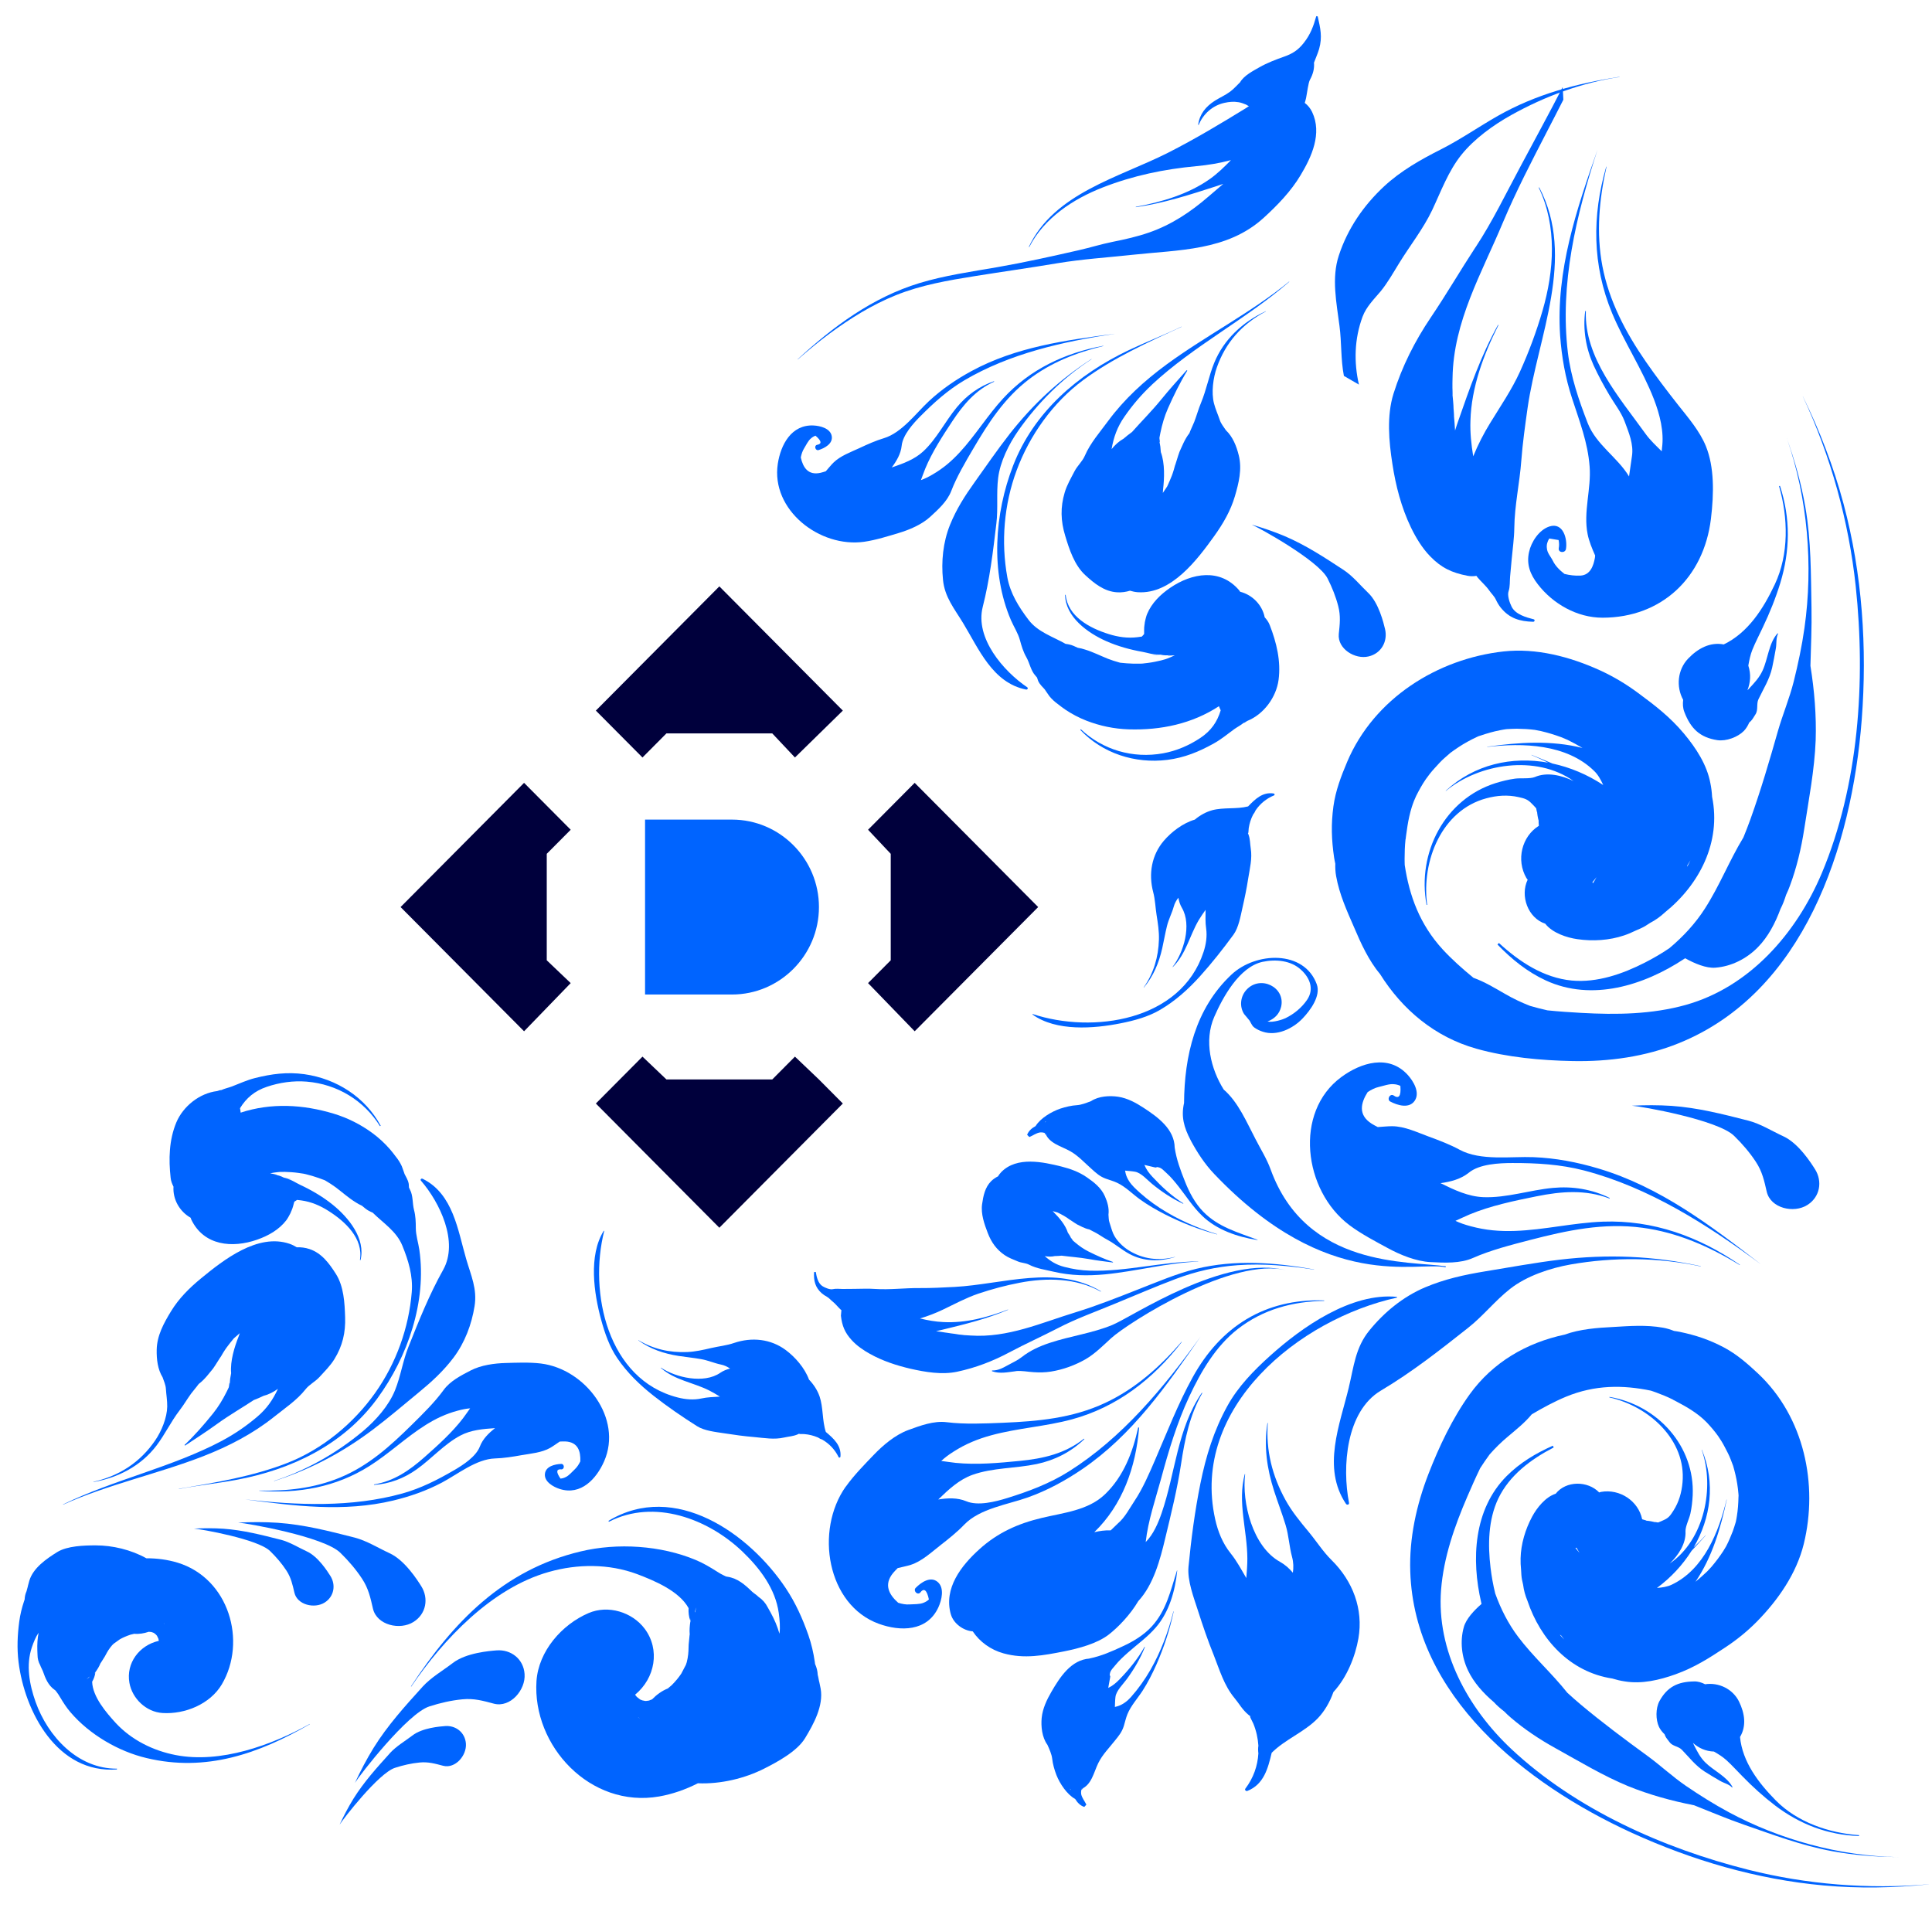
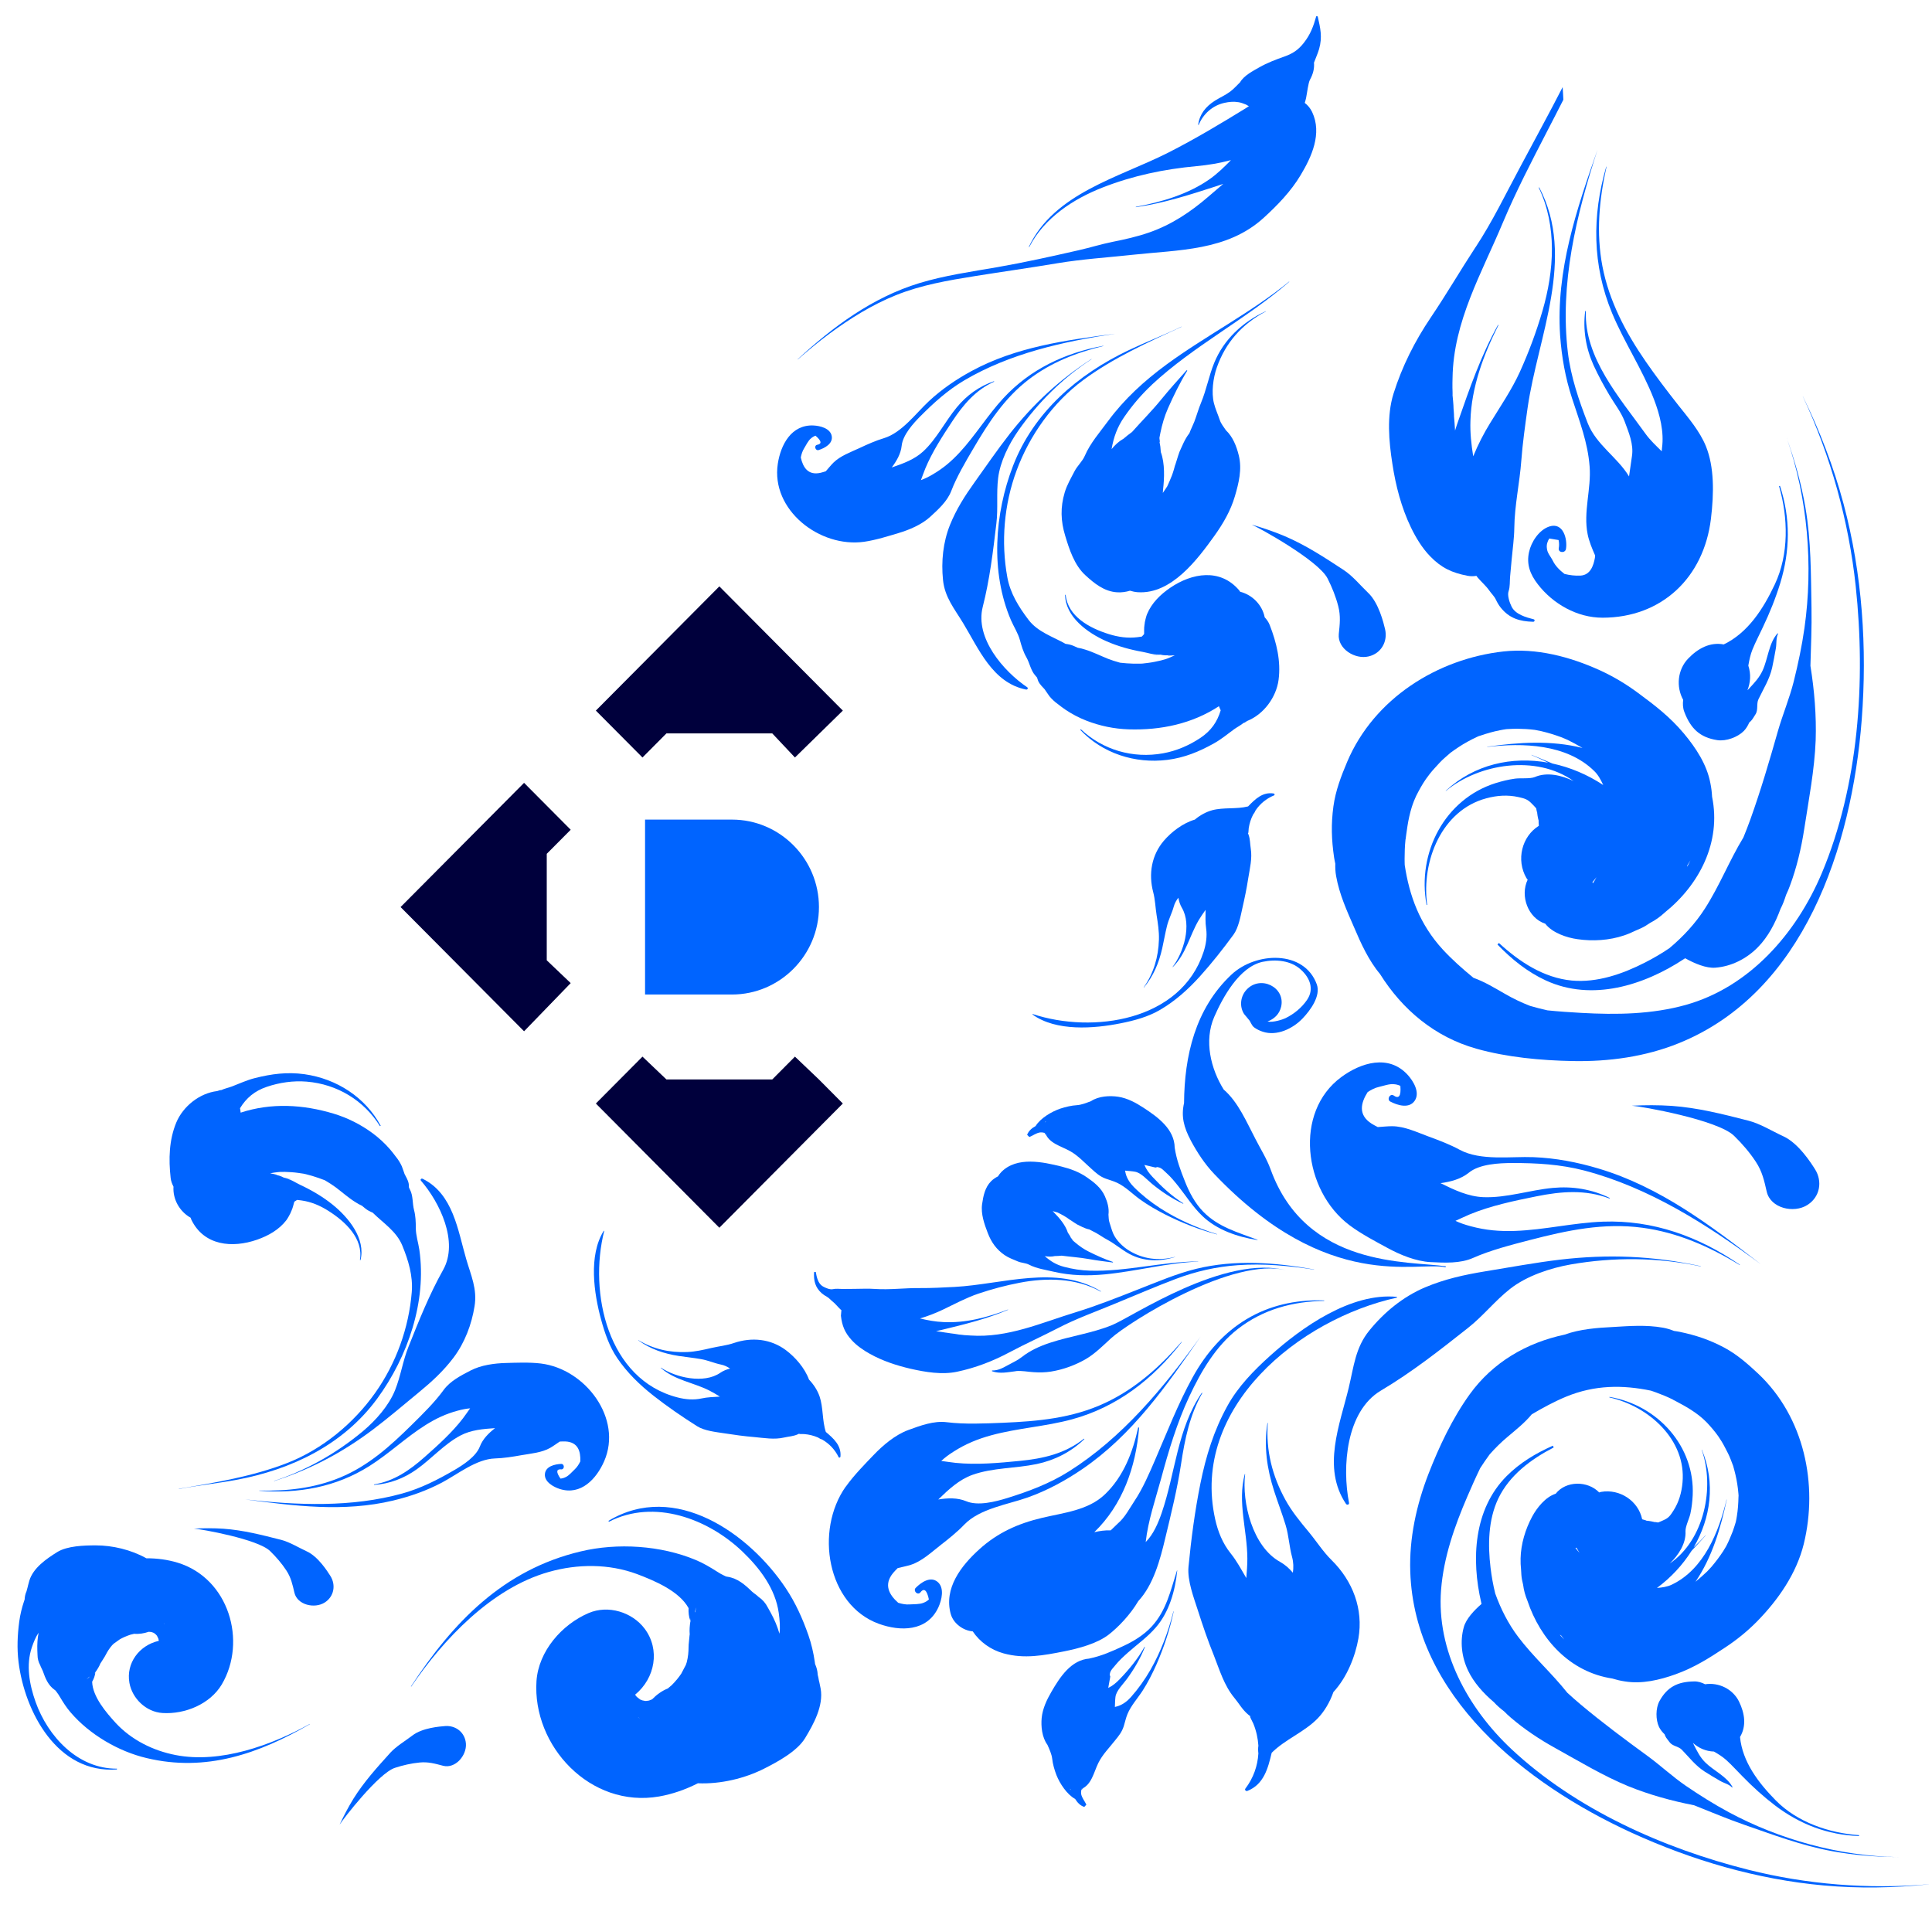
<svg xmlns="http://www.w3.org/2000/svg" width="545" height="541" viewBox="0 0 545 541" fill="none">
  <path d="M206.491 280.557H181.965V231.213H206.491C219.999 231.213 231.018 242.298 231.018 255.885C231.018 269.473 219.999 280.557 206.491 280.557Z" fill="#0064FF" />
  <path d="M160.987 234.074L147.835 220.844L113 255.885L147.835 290.927L160.987 277.339L154.233 270.903V240.868L160.987 234.074Z" fill="#00003C" />
-   <path d="M258.023 220.844L244.871 234.074L251.269 240.868V270.903L244.871 277.339L258.023 290.927L292.858 255.885L258.023 220.844Z" fill="#00003C" />
  <path d="M168.086 200.463L181.238 213.693L187.992 206.899H217.85L224.248 213.693L237.755 200.463L202.921 165.421L168.086 200.463Z" fill="#00003C" />
  <path d="M231.002 304.514L224.248 298.078L217.85 304.514H187.992L181.238 298.078L174.84 304.514L168.086 311.308L202.921 346.349L237.755 311.308L231.002 304.514Z" fill="#00003C" />
  <path d="M324.919 108.541C336.78 97.487 351.474 90.098 363.695 79.484L363.649 79.431C352.822 88.272 340.221 94.643 328.982 102.886C322.741 107.49 317.147 112.586 312.568 118.793C310.278 121.913 307.544 125.007 306.013 128.586C305.339 130.169 303.913 131.391 303.121 132.928C302.101 134.911 300.975 136.79 300.341 138.937C299.091 143.115 299.216 146.983 300.478 151.128C301.63 154.95 303.075 159.443 306.15 162.254C308.682 164.579 311.495 166.878 315.152 167.094C316.428 167.167 317.638 166.989 318.757 166.641C319.47 166.851 320.19 167.016 320.968 167.068C330.434 167.686 337.775 157.853 342.603 151.114C345.056 147.673 347.15 144.08 348.347 140.008C349.465 136.199 350.408 132.369 349.446 128.461C348.805 125.854 347.751 123.207 345.828 121.388C345.2 120.435 344.448 119.568 344.094 118.491C343.565 116.908 342.858 115.404 342.446 113.775C341.674 110.701 342.21 106.636 343.257 103.661C345.717 96.639 350.394 91.385 357.074 87.858L357.041 87.799C350.532 90.833 345.22 95.753 342.511 102.38C341.026 106.032 340.32 109.959 338.828 113.559C338.082 115.338 337.578 117.204 336.892 119.003C336.473 120.074 335.917 121.118 335.518 122.209C334.137 123.956 333.405 126.031 332.724 127.456C332.463 128.021 331.082 132.763 331.592 130.826C331.291 131.969 330.977 133.112 330.552 134.222C330.16 135.24 329.715 136.218 329.263 137.21L329.224 137.269C328.838 137.88 328.426 138.471 328.02 139.069L328.092 138.077C328.452 134.99 328.642 130.747 327.458 127.535C327.379 126.649 327.36 125.401 326.908 124.232C327.504 125.762 327.006 123.818 327.078 123.437C327.163 122.977 327.255 122.524 327.347 122.058C327.824 119.732 328.491 117.427 329.453 115.24C331.076 111.582 332.829 107.989 334.929 104.554L334.739 104.436C332.299 107.188 329.826 109.913 327.51 112.77C324.926 115.943 322.034 118.826 319.333 121.867C318.489 122.458 317.736 123.089 316.951 123.752C315.662 124.475 314.537 125.493 313.569 126.701C314.138 123.391 315.146 120.468 317.239 117.48C319.483 114.248 322.041 111.247 324.939 108.541H324.919ZM329.388 136.967C329.918 135.864 329.663 136.448 329.388 136.967V136.967Z" fill="#0064FF" />
  <path d="M356.76 174.142C356.073 170.681 353.332 167.83 349.832 166.93L349.524 166.49C344.179 160.244 336.231 161.643 330.114 165.814C327.333 167.712 324.867 170.122 323.572 173.249C323.173 174.195 322.446 177.662 323.186 174.753C322.872 175.955 322.754 176.506 322.78 177.557C322.747 175.718 322.741 177.465 322.747 178.779L322.728 178.845L322.682 178.95C322.342 179.318 321.89 179.83 322.087 179.58L320.896 179.751C318.103 180.099 315.42 179.712 312.751 178.871C307.387 177.196 301.211 173.919 300.615 167.797H300.452C300.55 174.037 306.798 178.543 312.051 180.868C315.322 182.319 318.822 183.278 322.342 183.902C323.905 184.184 325.096 184.703 326.784 184.605C322.198 184.914 328.766 184.592 327.085 184.703L327.392 184.684C328.275 184.894 329.204 184.94 330.166 184.789C328.334 185.065 330.173 184.94 331.396 184.861L331.318 184.894L331.239 184.933C330.624 185.229 330.009 185.511 329.375 185.741L328.747 185.971C328.315 186.096 327.89 186.227 327.458 186.326C326.261 186.608 325.063 186.858 323.853 187.009C323.336 187.088 322.819 187.14 322.296 187.193L321.622 187.225C320.366 187.245 319.097 187.232 317.834 187.127C317.239 187.088 316.624 187.028 316.035 186.963L315.767 186.897C314.681 186.588 313.582 186.26 312.529 185.84C310.435 184.999 308.289 183.915 306.137 183.258C305.45 183.022 304.737 182.858 304.011 182.733C303.71 182.595 303.357 182.437 302.879 182.221C302.12 181.886 301.361 181.735 300.589 181.636C296.945 179.561 292.745 178.306 290.115 174.825C287.355 171.186 284.986 167.377 284.156 162.845C282.343 152.875 283.22 142.307 286.779 132.711C290.423 122.846 297.024 113.519 305.646 107.161C314.04 100.974 323.827 96.561 333.287 92.199L333.267 92.147C328.4 94.505 323.349 96.436 318.449 98.761C303.952 105.657 291.614 116.304 285.785 131.364C280.525 144.947 279.373 161.4 285.17 174.924C285.974 176.789 287.185 178.615 287.714 180.585C288.159 182.24 288.663 183.909 289.527 185.406C290.469 187.055 290.776 189.216 292.104 190.628L292.536 191.14L292.863 192.119C293.406 193.242 294.1 193.754 294.754 194.536C294.708 194.496 295.12 195.107 296.043 196.421C296.716 197.235 297.488 197.958 298.352 198.575C299.052 199.114 299.732 199.659 300.458 200.145C302.343 201.419 304.331 202.463 306.451 203.297C310.272 204.788 314.302 205.623 318.417 205.754C327.471 206.03 336.25 204.191 343.852 199.225C343.99 199.613 344.166 199.994 344.349 200.381C343.381 203.619 341.661 206.148 338.586 208.191C335.433 210.292 331.854 211.829 328.099 212.512C319.594 214.049 311.116 211.573 304.907 205.741L304.724 205.885C310.965 212.512 320.131 215.501 329.296 214.365C334.15 213.747 338.233 212.059 342.459 209.701C344.539 208.545 346.24 207.094 348.137 205.721C348.949 205.136 349.995 204.611 350.754 203.967L351.127 203.836L351.814 203.389C356.485 201.524 360.005 196.729 360.672 191.817C361.379 186.503 360.096 181.255 358.186 176.349C357.865 175.495 357.349 174.792 356.76 174.142V174.142Z" fill="#0064FF" />
  <path d="M259.659 117.401C263.441 113.585 267.379 110.045 272.043 107.286C284.833 99.746 299.717 96.396 314.489 94.157C300.554 95.983 286.6 97.868 274.039 104.685C269.695 107.05 265.691 109.782 262.073 113.138C258.377 116.573 254.399 122.09 249.342 123.614C247.059 124.291 244.58 125.401 242.434 126.412C239.928 127.581 237.076 128.58 235.094 130.524C234.374 131.24 233.681 132.12 232.948 132.947C232.457 133.105 231.967 133.263 231.469 133.381C227.93 134.176 226.523 131.844 225.895 129.053C226.079 128.113 226.38 127.2 226.844 126.465C227.354 125.644 227.995 124.278 228.761 123.68C229.134 123.338 229.566 123.089 230.043 122.911C231.79 124.402 231.914 125.256 230.416 125.506C229.566 125.808 230.043 127.22 230.907 126.97C232.647 126.425 235.041 125.151 234.616 122.971C234.197 120.829 231.378 120.12 229.474 120.028C223.22 119.752 220.23 125.473 219.412 130.826C217.417 143.85 231.227 154.609 243.775 152.835C247.072 152.369 250.906 151.141 253.359 150.412C256.447 149.499 259.947 148.028 262.361 145.834C264.644 143.745 267.222 141.44 268.354 138.478C269.885 134.478 272.331 130.353 274.51 126.635C278.782 119.352 283.296 112.35 290.159 107.082C296.393 102.288 303.622 99.464 311.257 97.611L311.244 97.546C300.345 99.575 290.597 104.166 283.041 112.33C278.573 117.158 275.164 122.826 270.702 127.64C268.347 130.176 266.005 132.159 263.035 133.88C261.772 134.616 260.778 135.082 259.784 135.443C260.202 134.373 260.556 133.282 261.013 132.185C262.937 127.529 265.874 123.016 268.655 118.813C271.723 114.183 275.21 110.018 280.444 107.667L280.385 107.542C276.198 108.987 272.685 111.536 269.898 114.918C266.607 118.898 264.245 123.792 260.457 127.319C257.984 129.617 254.779 130.773 251.554 131.87C252.921 130.051 254.105 128.034 254.347 125.788C254.648 122.721 257.592 119.483 259.659 117.394V117.401Z" fill="#0064FF" />
  <path d="M284.763 122.491C281.355 126.852 278.175 131.502 274.95 136.008C272.157 139.916 269.788 143.62 267.983 148.08C266.013 152.986 265.484 158.412 266.013 163.587C266.491 168.48 269.232 171.718 271.685 175.771C276.095 183.029 279.994 192.644 289.434 194.523C289.827 194.608 290.134 194.128 289.761 193.879C283.056 189.34 275.002 180.014 277.214 171.239C279.189 163.489 280.131 155.6 281.067 147.666C281.584 143.41 281.041 139.141 281.564 134.872C282.127 130.241 284.593 125.296 287.262 121.466C292.777 113.598 299.79 106.61 307.922 101.322L307.876 101.283C298.75 107.194 291.43 113.999 284.763 122.484V122.491Z" fill="#0064FF" />
-   <path d="M62.75 406.387C48.439 413.987 32.338 417.313 17.793 424.394L17.823 424.457C30.564 418.727 44.38 415.841 57.365 410.795C64.583 407.967 71.302 404.495 77.328 399.688C80.345 397.268 83.785 394.989 86.188 391.929C87.248 390.575 88.941 389.765 90.103 388.485C91.6 386.834 93.172 385.312 94.34 383.402C96.626 379.691 97.504 375.922 97.355 371.591C97.23 367.6 96.993 362.886 94.749 359.373C92.904 356.47 90.781 353.52 87.304 352.362C86.09 351.961 84.876 351.818 83.705 351.864C83.071 351.476 82.418 351.131 81.68 350.878C72.695 347.826 63.066 355.419 56.662 360.676C53.404 363.364 50.454 366.291 48.246 369.914C46.182 373.303 44.283 376.758 44.203 380.782C44.149 383.467 44.483 386.297 45.871 388.553C46.232 389.636 46.734 390.669 46.797 391.801C46.901 393.467 47.195 395.103 47.172 396.784C47.124 399.953 45.556 403.741 43.777 406.343C39.588 412.487 33.713 416.349 26.35 418.023L26.366 418.089C33.438 416.846 39.839 413.473 44.166 407.774C46.544 404.632 48.241 401.021 50.611 397.932C51.791 396.406 52.759 394.735 53.887 393.175C54.568 392.249 55.375 391.385 56.042 390.435C57.826 389.106 59.07 387.291 60.095 386.091C60.494 385.613 63.052 381.39 62.059 383.13C62.644 382.104 63.243 381.081 63.94 380.12C64.582 379.238 65.265 378.408 65.957 377.567L66.01 377.52C66.54 377.03 67.091 376.566 67.637 376.094L67.312 377.034C66.167 379.922 64.888 383.971 65.203 387.381C65.049 388.258 64.746 389.468 64.88 390.714C64.701 389.082 64.679 391.089 64.511 391.438C64.31 391.86 64.105 392.274 63.896 392.701C62.834 394.823 61.594 396.876 60.1 398.739C57.589 401.852 54.967 404.868 52.052 407.641L52.205 407.804C55.272 405.779 58.365 403.788 61.34 401.629C64.655 399.235 68.192 397.2 71.587 394.964C72.555 394.612 73.445 394.198 74.374 393.761C75.806 393.397 77.156 392.706 78.403 391.789C76.998 394.839 75.27 397.401 72.477 399.745C69.475 402.284 66.229 404.52 62.731 406.382L62.75 406.387ZM65.774 377.77C64.977 378.698 65.374 378.2 65.774 377.77V377.77Z" fill="#0064FF" />
  <path d="M48.941 334.762C48.711 338.283 50.623 341.748 53.771 343.525L53.954 344.03C57.504 351.45 65.543 352.16 72.529 349.719C75.704 348.606 78.709 346.918 80.768 344.234C81.397 343.424 82.994 340.263 81.529 342.881C82.143 341.802 82.399 341.299 82.645 340.278C82.202 342.062 82.659 340.377 82.992 339.106L83.028 339.048L83.099 338.958C83.523 338.691 84.091 338.313 83.837 338.503L85.031 338.647C87.819 339.036 90.31 340.106 92.671 341.61C97.421 344.62 102.54 349.388 101.534 355.455L101.692 355.497C103.208 349.445 98.337 343.472 93.863 339.863C91.078 337.613 87.945 335.779 84.707 334.263C83.269 333.584 82.253 332.774 80.597 332.432C85.107 333.323 78.679 331.93 80.332 332.258L80.03 332.198C79.231 331.765 78.346 331.48 77.378 331.376C79.218 331.585 77.41 331.229 76.208 330.988L76.293 330.976L76.379 330.959C77.049 330.833 77.716 330.719 78.388 330.662L79.054 330.603C79.504 330.594 79.948 330.578 80.391 330.595C81.62 330.632 82.841 330.702 84.049 330.87C84.569 330.928 85.081 331.011 85.6 331.096L86.26 331.239C87.478 331.546 88.701 331.888 89.893 332.317C90.458 332.51 91.037 332.726 91.589 332.942L91.831 333.075C92.8 333.655 93.777 334.258 94.686 334.937C96.491 336.292 98.284 337.896 100.193 339.088C100.795 339.495 101.442 339.839 102.111 340.147C102.366 340.359 102.667 340.603 103.072 340.936C103.719 341.456 104.413 341.799 105.133 342.095C108.117 345.045 111.85 347.346 113.491 351.391C115.218 355.622 116.522 359.916 116.154 364.509C115.33 374.609 111.755 384.59 105.839 392.935C99.772 401.519 90.988 408.815 81.017 412.72C71.312 416.519 60.719 418.243 50.455 420.001L50.461 420.057C55.771 419.042 61.148 418.487 66.481 417.513C82.265 414.612 96.933 407.529 106.452 394.494C115.04 382.739 120.401 367.145 118.294 352.579C117.998 350.568 117.301 348.49 117.298 346.45C117.295 344.735 117.239 342.993 116.792 341.323C116.308 339.486 116.569 337.319 115.651 335.611L115.366 335.004L115.303 333.974C115.068 332.748 114.531 332.073 114.1 331.148C114.134 331.198 113.894 330.501 113.342 328.993C112.902 328.032 112.343 327.134 111.668 326.313C111.131 325.611 110.614 324.908 110.038 324.25C108.548 322.531 106.896 321.006 105.064 319.651C101.759 317.219 98.082 315.368 94.141 314.174C85.466 311.559 76.511 311.057 67.886 313.881C67.853 313.471 67.781 313.058 67.704 312.636C69.475 309.759 71.79 307.763 75.288 306.588C78.876 305.376 82.73 304.819 86.533 305.134C95.145 305.856 102.696 310.447 107.186 317.691L107.401 317.599C103.083 309.579 95.002 304.314 85.855 303.034C81.007 302.371 76.628 302.943 71.937 304.124C69.629 304.701 67.611 305.662 65.424 306.495C64.49 306.85 63.343 307.086 62.444 307.51L62.049 307.541L61.271 307.794C56.277 308.384 51.639 312.102 49.726 316.674C47.672 321.624 47.555 327.025 48.133 332.26C48.222 333.168 48.54 333.981 48.941 334.762V334.762Z" fill="#0064FF" />
  <path d="M128.08 414.759C123.442 417.464 118.724 419.862 113.506 421.316C99.205 425.281 83.964 424.656 69.117 422.987C83.048 424.838 97.014 426.638 110.907 423.311C115.714 422.154 120.287 420.553 124.648 418.25C129.105 415.891 134.372 411.594 139.65 411.434C142.03 411.372 144.712 410.944 147.046 410.523C149.768 410.044 152.781 409.82 155.197 408.456C156.077 407.951 156.974 407.281 157.896 406.672C158.411 406.647 158.925 406.622 159.436 406.636C163.06 406.787 163.816 409.404 163.702 412.263C163.283 413.123 162.756 413.927 162.118 414.517C161.413 415.177 160.441 416.331 159.547 416.709C159.099 416.943 158.617 417.072 158.11 417.119C156.808 415.226 156.908 414.369 158.42 414.516C159.319 414.445 159.223 412.957 158.324 412.974C156.502 413.049 153.861 413.659 153.708 415.876C153.56 418.052 156.1 419.469 157.915 420.052C163.885 421.941 168.25 417.191 170.423 412.232C175.713 400.169 165.151 386.195 152.573 384.652C149.268 384.248 145.248 384.439 142.69 384.507C139.471 384.588 135.711 385.101 132.812 386.594C130.068 388.019 126.983 389.577 125.124 392.145C122.613 395.611 119.184 398.961 116.12 401.986C110.113 407.914 103.945 413.506 95.956 416.813C88.695 419.827 80.984 420.68 73.131 420.489L73.126 420.555C84.178 421.422 94.779 419.517 104.186 413.591C109.749 410.087 114.505 405.496 120.057 402.003C122.987 400.166 125.761 398.857 129.075 397.965C130.484 397.582 131.565 397.39 132.619 397.299C131.938 398.225 131.315 399.186 130.59 400.127C127.53 404.126 123.527 407.722 119.756 411.061C115.597 414.738 111.153 417.856 105.491 418.769L105.515 418.905C109.933 418.595 113.984 417.045 117.55 414.501C121.756 411.51 125.301 407.396 129.87 404.972C132.852 403.393 136.247 403.108 139.646 402.885C137.855 404.288 136.191 405.928 135.377 408.035C134.294 410.92 130.615 413.284 128.079 414.765L128.08 414.759Z" fill="#0064FF" />
  <path d="M105.144 403.33C109.562 400.001 113.834 396.334 118.113 392.819C121.82 389.769 125.064 386.805 127.96 382.966C131.129 378.737 133.042 373.635 133.866 368.498C134.669 363.648 132.857 359.809 131.534 355.258C129.149 347.104 127.865 336.804 119.232 332.541C118.875 332.356 118.454 332.74 118.75 333.078C124.055 339.201 129.426 350.299 125.024 358.201C121.114 365.175 118.167 372.55 115.215 379.971C113.617 383.948 113.039 388.213 111.431 392.201C109.692 396.527 106.032 400.665 102.465 403.671C95.106 409.841 86.528 414.772 77.308 417.769L77.342 417.819C87.683 414.477 96.512 409.803 105.142 403.336L105.144 403.33Z" fill="#0064FF" />
-   <path d="M99.954 433.737C92.813 431.913 85.778 430.105 78.328 429.581C74.62 429.339 70.889 429.348 67.18 429.537C69.621 429.684 91.393 433.488 96.015 438.055C98.297 440.282 100.412 442.74 102.128 445.356C103.956 448.123 104.498 450.73 105.215 453.841C106.333 458.495 112.844 459.963 116.644 457.556C120.247 455.301 120.982 450.89 118.829 447.467C117.777 445.805 114.214 440.149 109.902 438.173C106.584 436.646 103.529 434.669 99.948 433.73L99.954 433.737Z" fill="#0064FF" />
  <path d="M79.141 434.359C73.831 433.005 68.59 431.663 63.041 431.261C60.268 431.075 57.502 431.093 54.738 431.225C56.557 431.346 72.764 434.17 76.206 437.575C77.909 439.229 79.483 441.06 80.761 443.009C82.118 445.067 82.513 447.008 83.057 449.325C83.882 452.775 88.729 453.877 91.569 452.094C94.249 450.41 94.797 447.128 93.201 444.586C92.413 443.341 89.771 439.131 86.556 437.658C84.092 436.521 81.81 435.047 79.142 434.346L79.141 434.359Z" fill="#0064FF" />
  <path d="M33.003 498.949C21.916 499.016 13.491 489.827 10.036 480.117C8.296 475.189 7.274 469.722 9.003 464.666C9.483 463.271 10.045 461.834 10.887 460.593C10.59 462.178 10.447 463.847 10.55 465.582C10.438 463.54 10.467 463.959 10.585 466.853C10.588 467.874 10.825 468.837 11.346 469.777C11.539 470.353 11.854 470.841 12.083 471.412C12.796 473.459 13.562 475.414 15.42 476.726L15.684 476.931L15.96 477.302C16.39 477.864 16.548 478.118 16.895 478.7C17.806 480.219 18.758 481.742 19.918 483.072C25.217 489.279 33.374 494.075 41.34 495.957C58.133 499.974 73.001 494.726 87.403 486.406L87.378 486.342C76.554 492.353 62.171 497.561 49.556 495.108C43.166 493.874 37.092 490.846 32.645 486.058C29.961 483.123 26.135 478.684 25.992 474.431C26.453 473.633 26.773 472.783 26.893 471.831L26.534 472.273L26.936 471.672L26.964 471.566L26.961 471.658C27.486 470.912 27.993 470.106 28.331 469.24L28.479 469.031C28.822 468.464 29.203 467.914 29.549 467.334C29.923 466.654 30.22 466.125 30.426 465.726L30.22 466.125L30.57 465.531C30.892 465.043 31.229 464.581 31.624 464.134L32.058 463.704L33.81 462.451C34.251 462.208 34.669 461.994 35.111 461.8C35.656 461.563 36.21 461.343 36.784 461.157L37.859 460.898C39.228 461.024 40.644 460.786 41.963 460.331L42.682 460.396L43.182 460.565L43.436 460.675L43.962 461.092L44.282 461.454L44.682 462.291L44.804 462.891C39.32 464.116 35.5 469.152 36.512 474.764C37.314 479.173 41.209 482.957 45.848 483.248C52.144 483.643 59.239 480.765 62.559 475.191C69.728 463.045 64.594 445.243 50.081 440.83C47.31 439.99 44.33 439.589 41.289 439.598C36.952 437.177 31.699 435.949 27.016 435.958C23.795 435.953 18.963 436.092 16.142 437.846C13.106 439.74 9.352 442.307 8.268 445.935C7.995 446.847 7.774 447.751 7.61 448.657L7.805 447.611C7.668 448.148 7.548 448.569 7.491 448.887C7.143 449.658 6.985 450.409 6.946 451.242L6.789 451.696C6.162 453.562 5.682 455.538 5.426 457.474C4.924 461.307 4.761 464.983 5.226 468.827C6.949 482.891 16.168 500.433 32.995 499.166L32.986 498.987L33.003 498.949ZM25.129 473.158C24.173 474.029 24.219 473.964 25.21 472.96L25.129 473.158ZM46.163 457.791L46.407 458.147L46.427 458.231L46.163 457.791ZM46.678 458.645L46.686 458.668L46.684 458.675L46.679 458.638L46.678 458.645Z" fill="#0064FF" />
  <path d="M277.04 339.693C276.65 342.485 277.706 345.394 278.644 347.844C279.664 350.505 281.126 352.512 283.392 354.065C284.549 354.859 285.848 355.312 287.134 355.859C288.139 356.288 289.32 356.269 290.271 356.763C292.433 357.892 295 358.226 297.356 358.783C302.056 359.875 306.822 359.959 311.705 359.502C320.491 358.652 329.202 356.254 338.016 355.893L338.016 355.846C327.821 355.931 317.676 358.767 307.481 358.463C304.984 358.388 302.546 358.008 300.166 357.379C297.957 356.804 296.307 355.774 294.716 354.356C295.667 354.532 296.619 354.555 297.548 354.342C298.2 354.324 298.811 354.3 299.47 354.229C301.996 354.557 304.552 354.725 307.079 355.171C309.352 355.587 311.65 355.862 313.929 356.155L313.971 356.007C311.58 355.214 309.306 354.174 307.063 353.056C305.723 352.386 304.484 351.521 303.339 350.55L302.67 349.974C302.488 349.815 301.96 348.602 302.27 349.644C302.03 348.849 301.549 348.214 301.232 347.731C300.552 345.576 298.785 343.522 297.388 342.121L296.959 341.656L298.263 342.032L298.31 342.044C298.915 342.344 299.526 342.638 300.119 342.985C300.777 343.349 301.382 343.79 301.975 344.232C300.959 343.484 303.514 345.255 303.86 345.426C304.747 345.843 305.94 346.567 307.297 346.831C307.925 347.201 308.613 347.489 309.235 347.842C310.281 348.43 311.261 349.154 312.342 349.718C314.498 350.877 316.394 352.542 318.562 353.724C322.515 355.871 327.063 355.985 331.459 354.615L331.453 354.574C326.781 355.773 322.398 355.199 318.427 352.753C316.736 351.717 314.863 349.899 314.03 348.003C313.584 346.99 313.344 345.924 312.981 344.888C312.729 344.188 312.759 343.416 312.689 342.65C312.919 340.877 312.392 339.064 311.682 337.468C310.615 335.066 308.636 333.542 306.58 332.118C304.39 330.595 301.94 329.719 299.378 329.073C294.349 327.829 286.853 326.127 282.436 330.66C282.077 331.031 281.789 331.438 281.518 331.862C280.837 332.193 280.166 332.641 279.566 333.242C277.843 334.981 277.371 337.396 277.04 339.705L277.04 339.693ZM298.457 342.108C298.804 342.255 299.156 342.432 298.457 342.108V342.108Z" fill="#0064FF" />
  <path d="M380.583 345.567C383.971 348.126 388.517 350.478 391.378 352.037C394.978 354.007 399.443 355.841 403.579 356.049C407.505 356.235 411.888 356.49 415.562 354.856C420.529 352.655 426.418 351.154 431.708 349.783C442.07 347.095 452.408 344.889 463.301 346.353C473.202 347.67 482.242 351.662 490.77 356.885L490.817 356.814C479.188 348.802 466.306 344.13 452.191 344.636C443.846 344.938 435.706 346.953 427.379 347.248C422.99 347.399 419.106 347.067 414.893 345.933C413.102 345.458 411.792 344.982 410.57 344.405C411.904 343.821 413.203 343.166 414.591 342.588C420.492 340.145 427.175 338.743 433.446 337.484C440.351 336.094 447.221 335.505 454.035 338.115L454.094 337.95C449.031 335.469 443.596 334.595 438.054 335.112C431.531 335.718 425.019 337.974 418.455 337.726C414.166 337.553 410.248 335.701 406.365 333.778C409.221 333.375 412.095 332.636 414.324 330.838C417.341 328.356 422.888 328.104 426.619 328.095C433.436 328.078 440.158 328.461 446.82 330.187C465.079 334.955 481.483 345.384 496.775 356.692C482.593 345.754 468.346 334.858 450.945 329.654C444.912 327.85 438.866 326.695 432.603 326.441C426.198 326.187 417.676 327.549 411.761 324.355C409.101 322.903 405.882 321.669 403.038 320.634C399.737 319.424 396.271 317.742 392.757 317.71C391.465 317.699 390.06 317.871 388.656 317.949C388.074 317.649 387.493 317.349 386.935 317.002C383.035 314.519 383.86 311.162 385.796 308.091C386.801 307.413 387.889 306.865 388.97 306.628C390.169 306.356 391.962 305.701 393.19 305.859C393.831 305.888 394.447 306.058 395.029 306.323C395.267 309.238 394.615 310.116 393.041 308.987C392.007 308.493 391.171 310.19 392.175 310.748C394.231 311.83 397.521 312.841 399.092 310.501C400.627 308.197 398.732 305.024 397.1 303.223C391.716 297.332 383.905 299.771 378.378 303.839C364.925 313.733 367.716 335.841 380.6 345.573L380.583 345.567Z" fill="#0064FF" />
  <path d="M238.579 419.368C229.784 431.82 233.293 452.774 247.914 458.08C253.93 460.266 261.516 460.325 264.7 453.46C265.66 451.357 266.485 447.94 264.495 446.263C262.469 444.563 259.823 446.403 258.294 447.959C257.553 448.749 258.745 450.061 259.539 449.324C260.633 447.863 261.449 448.48 262.034 451.213C261.587 451.625 261.088 451.938 260.529 452.145C259.483 452.617 257.714 452.53 256.586 452.613C255.563 452.696 254.453 452.491 253.372 452.15C250.818 449.885 249.187 447.047 251.969 443.706C252.369 443.234 252.804 442.798 253.239 442.362C254.509 442.043 255.802 441.806 256.942 441.44C260.057 440.436 262.68 437.948 265.279 435.92C267.513 434.187 270.047 432.164 272.006 430.107C276.393 425.545 284.327 424.431 289.94 422.43C295.43 420.47 300.474 417.733 305.343 414.419C319.383 404.842 329.06 390.952 338.685 377.044C328.184 391.607 316.462 405.675 301.546 415.082C296.108 418.508 290.241 420.704 284.193 422.588C280.878 423.615 275.883 424.927 272.534 423.493C270.073 422.464 267.323 422.584 264.678 423.01C267.595 420.181 270.571 417.398 274.327 416.058C280.081 414.01 286.468 414.269 292.428 413.016C297.488 411.957 302.073 409.645 305.89 405.984L305.796 405.843C300.457 410.112 294.204 411.483 287.692 412.125C281.792 412.707 275.475 413.283 269.581 412.681C268.183 412.541 266.861 412.301 265.521 412.137C266.451 411.276 267.48 410.468 268.944 409.542C272.371 407.343 275.733 405.962 279.671 404.887C287.148 402.854 294.904 402.436 302.392 400.403C315.053 396.953 325.219 389.129 333.366 378.586L333.307 378.527C327.149 385.665 320.21 391.807 311.786 395.755C302.516 400.103 292.749 400.959 282.824 401.374C277.758 401.578 272.117 401.842 267.117 401.216C263.415 400.736 259.595 402.188 256.162 403.439C252.547 404.779 249.089 407.692 246.419 410.486C244.308 412.696 240.915 416.109 238.603 419.38L238.579 419.368Z" fill="#0064FF" />
  <path d="M380.494 391.389C377.965 401.881 372.866 414.03 379.674 424.225C379.95 424.655 380.655 424.501 380.544 423.942C378.572 413.819 379.678 398.187 389.513 392.306C398.232 387.134 406.146 380.908 414.09 374.628C418.365 371.274 421.706 366.96 425.993 363.593C430.644 359.943 437.292 357.729 443.122 356.7C455.128 354.611 467.703 354.671 479.759 357.264L479.753 357.188C466.246 354.26 453.566 353.764 439.967 355.365C432.991 356.201 425.968 357.509 419.028 358.639C413.015 359.628 407.573 360.822 401.948 363.189C395.781 365.815 390.448 370.207 386.29 375.329C382.337 380.15 381.903 385.527 380.488 391.383L380.494 391.389Z" fill="#0064FF" />
  <path d="M338.622 418.511C337.07 426.21 336.018 434.174 335.265 441.991C334.898 445.89 336.75 450.683 337.929 454.351C339.306 458.655 340.701 462.754 342.419 466.999C344.032 471.103 345.315 475.49 348.192 478.962C349.607 480.663 350.428 482.312 352.213 483.783L352.753 484.194C352.671 484.171 352.524 484.177 352.87 484.854C353.117 485.313 353.346 485.778 353.563 486.255C354.395 488.304 354.846 490.395 354.98 492.474C354.867 493.163 354.884 493.887 354.978 494.653C354.769 498.169 353.579 501.586 351.303 504.586C351.032 504.952 351.496 505.381 351.872 505.228C356.504 503.398 357.683 498.897 358.733 494.467C362.567 490.648 367.881 488.676 371.686 484.791C373.591 482.823 375.145 480.183 376.146 477.331C379.987 473.188 382.324 467.219 383.198 462.2C384.627 453.977 381.642 446.046 375.624 440.108C373.205 437.731 371.316 434.728 369.138 432.109C366.789 429.284 364.435 426.429 362.658 423.209C358.867 416.345 357.075 409.184 357.634 401.433L357.528 401.444C356.506 408.107 357.365 414.225 359.434 420.673C360.477 423.9 361.702 427.05 362.669 430.259C363.566 433.209 363.681 436.307 364.472 439.198C364.9 440.759 364.916 442.225 364.709 443.669C363.67 442.438 362.466 441.373 361.086 440.603C353.315 436.304 350.288 423.838 351.24 415.868L351.134 415.844C349.03 423.886 351.838 431.617 351.867 439.698C351.866 441.523 351.723 443.361 351.569 445.175C350.166 442.791 348.858 440.301 347.144 438.194C344.901 435.404 343.559 432.053 342.792 428.585C335.778 397.009 366.507 372.106 394.071 366.064L394.06 365.852C381.133 364.59 367.21 374.437 358.307 382.455C353.732 386.558 349.21 391.197 346.232 396.63C342.43 403.512 340.185 410.765 338.628 418.481L338.622 418.511Z" fill="#0064FF" />
  <path d="M268.231 455.415C268.964 457.965 271.683 460.006 274.397 460.216C276.387 463.177 279.452 465.413 283.077 466.417C288.981 468.055 294.4 466.991 300.195 465.855C304.28 465.033 309.505 463.668 312.792 461.104C315.449 459.028 318.796 455.58 321.102 451.679C325.39 447.064 327.276 439.971 328.703 433.95C330.383 426.946 332.075 420.189 333.168 412.996C334.226 405.992 335.618 399.159 339.161 392.984L339.037 392.895C332.06 403.043 331.609 415.465 327.686 426.848C326.714 429.658 325.378 432.834 323.19 435.027C323.859 428.977 325.962 422.903 327.524 417.171C329.64 409.318 332.05 401.3 335.487 393.959C338.801 386.882 342.95 379.758 349.183 374.911C356.244 369.422 364.561 367.136 373.552 366.987L373.534 366.852C356.805 366.294 344.312 374.238 336.426 388.569C332.295 396.052 329.215 404.047 325.824 411.895C324.146 415.766 322.374 419.908 320.032 423.42C318.632 425.53 317.325 428.076 315.391 429.732L313.356 431.689L313.186 431.731C311.693 431.661 310.171 431.892 308.684 432.241C316.688 424.477 320.393 413.937 321.336 402.74L321.072 402.687C319.556 409.68 316.941 416.514 311.725 421.531C306.967 426.111 300.045 426.729 293.85 428.218C287.12 429.82 281.395 432.405 276.255 437.062C271.169 441.666 266.145 448.055 268.219 455.403L268.231 455.415Z" fill="#0064FF" />
  <path d="M289.755 320.147L290.371 320.765C291.412 320.346 292.264 319.633 293.428 319.455L294.01 319.46L294.65 319.584C294.879 320.072 295.131 320.49 294.803 319.466C295.788 322.551 299.319 323.308 301.885 324.749C304.211 326.066 305.937 328.02 307.922 329.762C309.208 330.921 310.224 331.88 311.91 332.498C312.985 332.891 314.095 333.179 315.146 333.679C317.484 334.772 319.445 336.809 321.518 338.309C323.738 339.921 326.152 341.303 328.619 342.573C333.312 344.943 338.182 346.865 343.323 348.233L343.335 348.162C337.636 346.4 332.167 344.007 327.246 340.819C324.597 339.096 322.125 337.136 319.893 334.912C318.86 333.888 317.921 332.534 317.552 331.103L317.37 330.237C318.281 330.337 319.215 330.377 320.144 330.541C321.906 330.823 323.691 332.93 325.001 333.995C327.684 336.189 330.568 338.113 333.757 339.589L333.816 339.483C330.527 337.412 327.721 334.811 325.096 331.992C324.122 330.944 323.329 329.879 322.825 328.631C323.53 328.819 324.294 328.948 324.975 329.136C327.09 329.699 325.545 329.011 326.879 329.322C327.737 329.51 328.47 330.411 329.087 330.946C330.367 332.1 331.4 333.383 332.469 334.725C334.682 337.521 336.53 340.505 339.126 342.989C343.189 346.92 349.051 348.953 354.745 349.826L354.774 349.761C349.141 347.627 343.671 346.177 339.42 341.822C337.13 339.48 335.482 336.389 334.28 333.321C333.042 330.23 331.87 327.133 331.373 323.771C331.295 318.54 326.655 315.163 322.58 312.505C320.442 311.105 318.051 309.793 315.419 309.395C313.092 309.055 309.966 309.175 307.773 310.632C306.497 311.122 305.075 311.688 303.817 311.772C302.248 311.862 300.638 312.252 299.116 312.742C296.718 313.557 293.543 315.385 292.125 317.677C291.073 318.238 290.173 319.022 289.743 320.135L289.755 320.147ZM299.978 314.243L299.955 314.267L299.679 314.296L299.972 314.249L299.978 314.243ZM295.105 316.291C294.67 316.833 294.605 316.91 294.911 316.521L294.694 316.597L295.099 316.297L295.105 316.291Z" fill="#0064FF" />
  <path d="M307.351 467.884C302.145 468.254 299.02 473.08 296.578 477.293C295.29 479.515 294.112 481.978 293.846 484.634C293.627 486.984 293.912 490.112 295.473 492.219C296.025 493.467 296.664 494.862 296.81 496.117C296.979 497.677 297.442 499.273 298.017 500.769C298.955 503.124 300.938 506.197 303.294 507.497C303.91 508.515 304.732 509.374 305.866 509.744L306.454 509.096C305.973 508.072 305.221 507.259 304.981 506.099L304.958 505.522L305.053 504.874C305.523 504.615 305.935 504.343 304.93 504.727C307.951 503.57 308.524 499.994 309.825 497.349C311.014 494.945 312.872 493.117 314.507 491.031C315.595 489.681 316.495 488.615 317.026 486.894C317.367 485.799 317.592 484.668 318.033 483.589C319.011 481.186 320.922 479.117 322.316 476.954C323.811 474.644 325.059 472.157 326.201 469.612C328.32 464.781 329.981 459.808 331.084 454.583L331.014 454.571C329.558 460.374 327.449 465.983 324.531 471.074C322.948 473.814 321.118 476.401 319.024 478.759C318.066 479.849 316.748 480.863 315.35 481.312L314.497 481.543C314.545 480.624 314.54 479.687 314.658 478.745C314.848 476.966 316.859 475.068 317.853 473.695C319.906 470.883 321.672 467.902 322.973 464.62L322.867 464.573C320.972 467.979 318.525 470.938 315.855 473.708C314.861 474.74 313.844 475.594 312.627 476.167C312.775 475.454 312.869 474.676 313.017 473.987C313.471 471.837 312.859 473.416 313.107 472.073C313.248 471.201 314.107 470.411 314.613 469.775C315.701 468.425 316.924 467.328 318.2 466.179C320.87 463.809 323.751 461.804 326.086 459.063C329.791 454.784 331.512 448.799 332.087 443.056L332.022 443.026C330.19 448.782 329.016 454.337 324.899 458.829C322.682 461.251 319.695 463.068 316.697 464.437C313.682 465.847 310.654 467.186 307.334 467.866L307.351 467.884ZM301.997 504.782L302.085 504.988L301.762 504.594C302.326 505.006 302.403 505.059 302.003 504.776L301.997 504.782ZM299.492 499.855L299.533 500.131L299.475 499.837L299.492 499.855Z" fill="#0064FF" />
  <path d="M231.819 364.836C232.248 365.219 232.712 365.519 233.229 365.801C233.881 366.16 234.28 366.702 234.861 367.155C235.631 367.761 236.347 368.691 237.081 369.379L237.351 369.603L237.215 371.175C237.535 373.985 238.298 375.928 240.27 378.07C241.674 379.618 243.541 380.9 245.356 381.906C248.915 383.906 252.898 385.21 256.852 386.131C261.018 387.076 265.73 387.873 269.973 386.975C275.204 385.863 280.053 384.004 284.727 381.508C289.248 379.108 293.915 377.007 298.471 374.653C303.527 372.022 308.981 370.074 314.254 367.885C320.032 365.518 325.775 363.022 331.612 360.82C337.32 358.654 343.074 357.348 349.179 356.913C356.343 356.394 363.576 357.066 370.668 358.161L370.685 358.108C359.704 356.133 348.352 355.27 337.444 357.941C331.837 359.312 326.411 361.667 321.039 363.756C315.243 366.034 309.465 368.342 303.487 370.179C293.724 373.161 284.301 377.474 273.783 376.753C273.161 376.718 272.538 376.671 271.915 376.636C272.097 376.642 270.334 376.443 270.663 376.502C270.704 376.508 270.746 376.514 270.781 376.525C270.728 376.519 270.687 376.514 270.663 376.502C269.794 376.373 268.924 376.197 268.037 376.121C268.172 376.127 266.028 375.817 266.938 375.963C265.969 375.793 265.017 375.664 264.053 375.535C264.653 375.394 265.252 375.275 265.799 375.128C272.07 373.609 278.453 372.049 284.366 369.499L284.32 369.429C278.606 371.636 272.305 373.302 266.083 372.96C263.879 372.862 261.7 372.469 259.526 371.94C261.806 371.267 263.993 370.405 265.962 369.467C269.242 367.898 272.505 366.134 275.961 364.953C279.794 363.666 283.69 362.621 287.681 361.858C295.233 360.408 303.612 360.496 310.502 364.371L310.567 364.283C298.01 356.684 282.774 362.315 269.329 363.045C266.056 363.218 262.747 363.392 259.492 363.371C255.267 363.321 251.047 363.902 246.811 363.617C244.866 363.471 242.932 363.596 240.97 363.598C239.877 363.611 238.778 363.617 237.679 363.624C236.88 363.613 235.758 363.479 234.964 363.674C234.177 363.886 232.831 363.316 232.115 362.893C230.752 362.116 230.366 360.22 230.12 358.818L229.644 358.86C229.507 361.293 229.929 363.142 231.796 364.836L231.819 364.836Z" fill="#0064FF" />
  <path d="M286.569 386.793C288.249 386.627 289.853 386.997 291.551 387.096C293.249 387.206 294.807 387.187 296.464 386.927C299.978 386.358 303.252 385.137 306.233 383.444C308.926 381.875 311.202 379.558 313.448 377.507C318.188 373.192 347.831 354.273 363.117 358.418C345.569 353.668 319.411 371.482 313.733 373.796C308.137 376.098 301.99 376.892 296.23 378.793C293.308 379.744 290.557 381.006 288.252 382.822C287.1 383.719 285.818 384.309 284.513 385.016C283.026 385.801 281.703 386.656 279.852 386.616L279.823 386.823C282.078 387.634 284.347 387.078 286.569 386.817L286.569 386.793Z" fill="#0064FF" />
  <path d="M335.89 321.71C337.744 325.148 339.822 328.351 342.54 331.205C374.655 364.916 399.678 355.689 407.797 357.509L407.85 357.232C397.316 355.668 368.527 357.759 358.43 329.896C357.328 326.87 355.685 324.303 354.218 321.442C351.678 316.632 349.35 310.962 345.198 307.367C341.56 301.551 339.592 293.625 342.523 286.872C344.908 281.399 349.581 272.772 356.169 271.336C359.883 270.555 364.161 270.94 366.985 273.559C369.487 275.83 370.8 279.01 368.7 282.08C367.194 284.284 365.018 286.065 362.62 287.233C361.926 287.587 359.099 288.526 357.548 288.173C359.429 287.465 360.911 286.109 361.406 283.977C362.633 278.475 355.549 275.005 351.65 279.185C349.885 281.083 349.589 283.933 350.945 286.059C351.855 287.136 352.084 287.412 351.679 286.936L352.248 287.624C352.8 288.177 352.999 289.261 353.815 289.855C354.532 290.373 355.389 290.796 356.253 291.061C360.177 292.353 364.692 290.206 367.45 287.311C369.608 285.054 372.644 280.976 371.454 277.684C367.889 267.91 354.22 268.51 347.369 274.953C337.131 284.58 334.106 297.958 334.013 311.163C333.157 314.904 333.925 317.984 335.902 321.71L335.89 321.71Z" fill="#0064FF" />
  <path d="M231.162 393.852C230.59 392.207 229.539 390.568 228.214 389.19C226.969 385.824 224.249 382.794 221.669 380.866C217.429 377.71 212.098 377.141 207.033 378.868C205 379.571 202.772 379.784 200.674 380.272C198.408 380.8 196.131 381.326 193.808 381.417C188.86 381.61 184.302 380.587 180.079 378.057L180.054 378.114C183.525 380.603 187.23 381.861 191.459 382.521C193.579 382.844 195.705 383.05 197.792 383.422C199.712 383.751 201.499 384.569 203.358 384.945C204.361 385.15 205.19 385.556 205.95 386.084C204.958 386.326 204.014 386.699 203.186 387.271C198.556 390.463 190.649 388.624 186.424 385.809L186.378 385.869C190.328 389.357 195.488 389.972 200.064 392.259C201.096 392.783 202.095 393.386 203.076 393.988C201.332 394.106 199.552 394.137 197.881 394.511C195.665 394.989 193.39 394.795 191.216 394.243C171.387 389.218 166.034 364.644 170.444 347.254L170.322 347.201C165.946 354.186 167.557 364.913 169.565 372.261C170.583 376.032 171.919 379.922 174.147 383.17C176.96 387.289 180.416 390.64 184.332 393.728C188.243 396.802 192.445 399.679 196.645 402.338C198.741 403.663 201.98 403.977 204.38 404.349C207.202 404.791 209.92 405.167 212.794 405.404C215.575 405.656 218.413 406.18 221.197 405.53C222.559 405.214 223.719 405.214 225.066 404.623L225.456 404.428C225.42 404.467 225.377 404.553 225.858 404.552C226.19 404.546 226.519 404.547 226.846 404.559C228.238 404.668 229.554 405.005 230.761 405.527C231.12 405.787 231.535 405.984 231.994 406.145C233.924 407.267 235.516 408.919 236.569 411.063C236.701 411.327 237.069 411.182 237.087 410.924C237.368 407.77 235.163 405.817 232.96 403.956C231.89 400.686 232.282 397.106 231.167 393.834L231.162 393.852Z" fill="#0064FF" />
  <path d="M341.897 228.588C340.22 229.045 338.515 229.982 337.051 231.212C333.615 232.222 330.411 234.731 328.312 237.177C324.876 241.197 323.94 246.488 325.306 251.673C325.864 253.754 325.921 255.997 326.262 258.129C326.629 260.431 326.995 262.745 326.923 265.074C326.772 270.035 325.437 274.52 322.625 278.568L322.681 278.597C325.399 275.299 326.908 271.682 327.859 267.499C328.328 265.401 328.68 263.29 329.196 261.229C329.657 259.332 330.595 257.603 331.099 255.77C331.373 254.781 331.835 253.98 332.412 253.257C332.584 254.266 332.891 255.235 333.402 256.104C336.257 260.955 333.877 268.733 330.782 272.762L330.838 272.813C334.585 269.106 335.555 263.988 338.149 259.572C338.743 258.576 339.412 257.62 340.079 256.68C340.076 258.433 339.983 260.214 340.239 261.911C340.561 264.16 340.209 266.422 339.509 268.557C333.129 288.034 308.3 291.679 291.298 286.061L291.236 286.178C297.885 291.04 308.673 290.175 316.125 288.677C319.949 287.922 323.914 286.857 327.302 284.854C331.597 282.328 335.172 279.106 338.518 275.405C341.849 271.708 345.005 267.706 347.943 263.691C349.407 261.687 349.945 258.47 350.483 256.097C351.118 253.306 351.682 250.614 352.118 247.757C352.561 244.994 353.28 242.192 352.826 239.364C352.607 237.98 352.687 236.82 352.193 235.432L352.026 235.028C352.062 235.067 352.145 235.116 352.177 234.635C352.195 234.303 352.218 233.974 352.253 233.648C352.458 232.263 352.885 230.971 353.489 229.801C353.772 229.459 353.997 229.058 354.189 228.611C355.44 226.759 357.195 225.282 359.402 224.377C359.674 224.265 359.556 223.887 359.299 223.85C356.181 223.35 354.083 225.419 352.078 227.492C348.749 228.335 345.213 227.694 341.879 228.582L341.897 228.588Z" fill="#0064FF" />
  <path d="M508.561 111.821C516.469 128.727 521.535 147.09 523.483 165.384C526.34 192.232 524.332 221.607 513.887 246.39C506.717 263.345 493.553 278.418 475.591 283.476C466.009 286.161 455.991 286.298 446.058 285.741C442.942 285.564 439.743 285.355 436.527 285.026C434.876 284.656 433.241 284.231 431.602 283.76C429.231 282.835 426.884 281.734 424.52 280.358C421.634 278.706 418.744 276.939 415.646 275.845C412.604 273.351 409.63 270.723 406.961 267.826C400.488 260.758 397.563 252.704 396.258 244.011C396.224 243.489 396.247 242.921 396.226 242.316C396.232 240.511 396.278 238.715 396.472 236.919L396.469 236.885L396.571 236.445C396.463 236.886 396.868 234.162 397.034 233.022C397.316 231.231 397.71 229.424 398.252 227.685C398.433 227.089 398.658 226.53 398.862 225.966C399.048 225.572 399.389 224.733 399.485 224.535C400.31 222.898 401.18 221.304 402.225 219.795L403.315 218.329C403.781 217.768 404.219 217.19 404.723 216.679C405.645 215.673 406.544 214.629 407.586 213.746L409.166 212.364C410.683 211.257 412.251 210.186 413.92 209.274C414.796 208.797 415.679 208.32 416.582 207.915L417.117 207.672L417.6 207.527C419.41 206.905 421.279 206.359 423.166 206C423.738 205.874 424.321 205.788 424.877 205.704L425.05 205.688C426.011 205.628 426.96 205.59 427.919 205.577C429.605 205.6 431.303 205.689 432.966 205.903C433.418 206.003 434.557 206.203 434.708 206.244C435.663 206.494 436.621 206.704 437.561 207.01C438.507 207.302 439.461 207.613 440.391 207.96L442.211 208.725C443.65 209.437 445.041 210.2 446.408 211.006C437.594 208.785 428.382 209.388 419.506 210.662L419.524 210.714C429.509 209.529 441.924 209.856 449.717 217.511C450.856 218.607 451.587 220.023 452.253 221.458C447.815 218.518 442.941 216.473 437.94 215.396C435.971 214.536 433.995 213.758 432.037 212.945L432.014 212.994C433.578 213.675 435.165 214.38 436.723 215.148C426.501 213.31 415.944 215.591 407.822 223.088L407.867 223.138C417.155 215.401 433.366 212.811 443.894 220.347C440.58 218.714 436.384 217.719 432.962 219.207C431.59 219.762 428.931 219.443 427.38 219.657C425.498 219.915 423.706 220.36 421.885 220.922C407.635 225.415 399.666 240.429 402.425 255.289L402.59 255.261C400.93 242.915 406.678 228.567 419.284 225.205C422.245 224.405 425.283 224.171 428.358 224.863C430.056 225.242 430.929 225.473 432.063 226.671C432.459 227.046 432.832 227.463 433.19 227.855L433.348 228.043C433.466 228.693 433.637 229.768 433.575 228.629C433.627 229.661 433.791 230.657 434.074 231.649C434.084 231.681 434.095 231.728 434.114 231.793C434.103 231.747 434.092 231.701 434.074 231.649C433.981 231.361 434.039 232.224 434.098 232.96C429.276 235.962 427.638 242.59 430.586 247.699L430.938 248.173C428.745 252.736 431.039 258.995 435.898 260.577C437.925 263.202 442.003 264.525 444.966 264.944C449.337 265.573 453.975 265.295 458.148 263.881C459.23 263.521 460.328 263.051 461.427 262.514C462.429 262.093 463.359 261.686 464.091 261.249C464.549 260.965 465.012 260.667 465.499 260.347C466.987 259.58 468.367 258.586 469.618 257.422C479.36 249.597 485.591 237.637 482.964 224.766C482.9 223.532 482.758 222.245 482.476 220.903C481.49 215.684 478.421 211.024 475.08 207.008C471.086 202.209 466.695 198.894 462.167 195.545C458.744 192.998 455.156 190.85 451.322 189.095C442.836 185.241 433.361 182.762 424.12 183.779C405.552 185.841 387.641 196.984 380.039 214.888C378.318 218.957 376.743 223.074 376.141 227.5C375.465 232.512 375.601 236.865 376.334 241.884C376.423 242.503 376.562 243.069 376.673 243.639C376.648 244.773 376.688 245.961 376.91 247.167C377.831 252.338 379.959 256.969 382.031 261.732C383.836 265.988 386.082 270.965 389.281 274.758C395.596 284.844 404.749 292.545 416.493 295.848C425.207 298.294 434.711 299.153 443.65 299.329C453.84 299.527 464.179 298.107 473.591 294.286C508.867 280.018 522.382 238.94 525.174 203.068C526.732 182.719 525.357 161.975 520.039 142.092C517.201 131.497 513.298 121.449 508.573 111.813L508.561 111.821ZM449.37 249.154L449.202 248.934L449.403 248.633C449.746 248.265 450.056 247.833 450.363 247.448C450.121 247.887 449.777 248.538 449.37 249.154ZM475.994 244.095C476.28 243.624 476.555 243.175 476.857 242.723C476.563 243.336 476.267 243.929 475.938 244.517L475.994 244.095Z" fill="#0064FF" />
  <path d="M504.016 123.535C509.974 140.618 511.509 159.555 509.029 177.118C508.298 182.27 507.243 187.248 505.991 192.272C504.784 197.056 502.896 201.504 501.536 206.228C499.161 214.586 496.696 222.98 493.762 231.16C493.169 232.85 492.476 234.549 491.797 236.248C487.839 242.742 485.068 249.903 480.917 256.347C478.258 260.501 474.784 264.251 470.935 267.475C468.735 268.974 466.388 270.337 464.034 271.54C457.773 274.74 450.561 277.278 443.369 276.614C435.463 275.846 428.66 271.369 422.831 266.021L422.421 266.456C426.408 270.582 430.838 274.183 436.046 276.582C449.108 282.609 463.76 277.971 475.041 270.539L475.371 270.327C477.958 271.784 481.298 273.193 483.863 272.989C488.409 272.652 492.746 270.448 495.927 267.17C498.735 264.303 500.777 260.454 502.265 256.399C502.906 255.176 503.408 253.824 503.841 252.444C504.272 251.57 504.609 250.691 504.908 249.909C506.828 244.771 508.116 239.327 508.955 233.882C510.22 225.644 511.862 217.197 512.185 208.849C512.416 201.937 511.825 194.776 510.705 187.838C510.852 182.389 511.106 176.93 511.007 171.503C510.823 161.995 510.924 152.603 509.291 143.172C508.119 136.407 506.308 129.929 504.01 123.548L504.016 123.535Z" fill="#0064FF" />
  <path d="M501.85 137.128C504.443 146.041 504.655 156.382 500.671 164.825C497.45 171.684 493.105 178.509 486.249 181.796C482.399 181.073 478.987 182.897 476.196 185.81C473.229 188.921 472.761 193.712 474.806 197.427C474.661 198.579 474.708 199.767 475.149 200.872C476.93 205.534 479.532 208.054 484.464 208.801C486.952 209.162 490.204 207.952 491.932 206.199C492.588 205.507 493.066 204.703 493.443 203.827L493.909 203.407C494.418 202.883 494.745 202.187 495.161 201.59C496.063 200.276 495.403 198.611 496.046 197.253C497.468 194.268 499.172 191.656 499.908 188.356C500.31 186.555 500.621 184.715 500.954 182.899C501.199 181.517 500.946 180.044 501.587 178.74L501.438 178.659C498.95 181.423 498.737 185.848 497.204 189.173C496.284 191.176 494.935 192.584 493.48 194.164L492.933 194.725C493.791 192.546 493.985 190.231 493.187 187.777C493.445 186.245 493.763 184.708 494.344 183.261C495.205 181.122 496.298 179.097 497.263 176.995C499.211 172.912 500.868 168.815 502.208 164.464C504.972 155.363 505.127 146.269 502.112 137.064L501.856 137.127L501.85 137.128Z" fill="#0064FF" />
  <path d="M493.13 316.124C485.989 314.3 478.954 312.492 471.504 311.968C467.796 311.726 464.065 311.735 460.355 311.924C462.797 312.071 484.569 315.875 489.191 320.442C491.473 322.669 493.588 325.127 495.303 327.743C497.131 330.51 497.674 333.117 498.391 336.228C499.509 340.882 506.019 342.35 509.82 339.943C513.423 337.688 514.158 333.278 512.005 329.854C510.953 328.192 507.39 322.536 503.078 320.56C499.76 319.033 496.704 317.056 493.124 316.118L493.13 316.124Z" fill="#0064FF" />
  <path d="M171.754 429.301C184.589 422.726 199.748 428.459 209.442 437.708C214.346 442.412 218.732 448.16 219.683 455.045C219.942 456.945 220.131 458.943 219.879 460.878C219.296 458.863 218.485 456.841 217.351 454.886C218.676 457.192 218.396 456.723 216.567 453.432C215.966 452.248 215.126 451.269 213.972 450.483C213.411 449.927 212.759 449.545 212.159 449.016C210.133 447.057 208.101 445.236 205.175 444.802L204.749 444.718L204.211 444.448C203.383 444.049 203.05 443.846 202.307 443.374C200.36 442.144 198.364 440.933 196.239 440.068C186.454 435.967 174.177 435.178 163.825 437.66C141.977 442.837 127.784 457.643 115.93 475.743L115.996 475.802C125.046 462.48 138.699 448.005 154.782 443.461C162.925 441.149 171.748 441.105 179.714 444.059C184.549 445.895 191.588 448.806 194.243 453.661C194.174 454.858 194.3 456.032 194.717 457.208L194.876 456.484L194.761 457.418L194.79 457.557L194.74 457.449C194.566 458.622 194.45 459.856 194.564 461.059L194.515 461.388C194.448 462.248 194.328 463.109 194.265 463.986C194.229 464.994 194.194 465.783 194.188 466.367L194.194 465.783L194.134 466.678C194.046 467.433 193.926 468.167 193.728 468.918L193.476 469.671L192.175 472.152C191.806 472.693 191.445 473.187 191.046 473.67C190.552 474.265 190.036 474.845 189.479 475.398L188.382 476.328C186.72 476.984 185.214 478.09 183.949 479.391L183.076 479.737L182.397 479.834L182.037 479.855L181.183 479.679L180.599 479.446L179.645 478.709L179.152 478.085C184.802 473.448 186.291 465.362 181.833 459.438C178.321 454.789 171.585 452.678 166.028 455.058C158.486 458.29 151.932 465.789 151.339 474.206C150.123 492.51 166.501 510.172 185.934 506.792C189.643 506.144 193.338 504.862 196.864 503.07C203.317 503.34 210.133 501.688 215.567 498.933C219.309 497.051 224.839 494.058 227.088 490.369C229.504 486.39 232.361 481.21 231.497 476.362C231.28 475.144 231.007 473.964 230.668 472.816L231.054 474.145C230.898 473.441 230.791 472.882 230.671 472.479C230.624 471.38 230.369 470.415 229.926 469.425L229.843 468.806C229.479 466.272 228.88 463.697 228.045 461.298C226.385 456.553 224.423 452.19 221.633 447.999C211.403 432.679 190.434 417.713 171.637 429.044L171.752 429.247L171.754 429.301ZM195.99 454.633C196.59 453.062 196.575 453.165 196.011 454.91L195.99 454.633ZM180.559 484.801L180.066 484.531L179.994 484.446L180.559 484.801ZM179.461 484.112L179.438 484.09L179.437 484.081L179.463 484.121L179.461 484.112Z" fill="#0064FF" />
-   <path d="M119.167 475.875C114.218 481.347 109.332 486.733 105.384 493.087C103.436 496.258 101.698 499.568 100.129 502.942C101.402 500.848 114.942 483.342 121.132 481.384C124.163 480.405 127.32 479.681 130.43 479.386C133.724 479.061 136.277 479.8 139.355 480.62C143.982 481.808 148.323 476.727 147.978 472.234C147.676 467.987 144.131 465.273 140.105 465.578C138.148 465.733 131.493 466.242 127.734 469.138C124.834 471.362 121.661 473.144 119.159 475.877L119.167 475.875Z" fill="#0064FF" />
  <path d="M109.978 494.601C106.299 498.67 102.664 502.686 99.713 507.413C98.252 509.782 96.974 512.241 95.797 514.751C96.754 513.196 106.827 500.16 111.44 498.705C113.695 497.97 116.046 497.433 118.363 497.212C120.812 496.973 122.709 497.531 125.006 498.133C128.434 499.017 131.673 495.239 131.431 491.889C131.2 488.727 128.562 486.706 125.574 486.93C124.107 487.046 119.16 487.416 116.356 489.576C114.2 491.226 111.833 492.558 109.967 494.594L109.978 494.601Z" fill="#0064FF" />
  <path d="M544.141 531.555C527.051 533.037 509.605 531.595 493.207 527.473C469.142 521.424 444.438 510.357 426.37 493.441C414.015 481.846 405.185 465.658 406.514 448.493C407.234 439.341 410.29 430.62 413.919 422.193C415.059 419.55 416.253 416.845 417.556 414.164C418.398 412.852 419.282 411.57 420.209 410.3C421.757 408.54 423.451 406.857 425.387 405.245C427.727 403.27 430.167 401.328 432.092 398.992C435.207 397.149 438.417 395.408 441.762 394.015C449.91 390.653 457.785 390.676 465.697 392.306C466.159 392.443 466.641 392.643 467.169 392.817C468.725 393.395 470.26 394.005 471.747 394.744L471.777 394.752L472.125 394.979C471.779 394.746 474 395.962 474.931 396.468C476.386 397.28 477.82 398.196 479.149 399.217C479.606 399.563 480.017 399.935 480.439 400.291C480.72 400.578 481.335 401.139 481.475 401.285C482.626 402.52 483.726 403.78 484.696 405.164L485.615 406.573C485.951 407.155 486.312 407.718 486.592 408.317C487.168 409.435 487.784 410.546 488.215 411.728L488.907 413.535C489.381 415.201 489.808 416.899 490.066 418.634C490.199 419.545 490.331 420.461 490.394 421.372L490.435 421.912L490.407 422.377C490.369 424.142 490.248 425.935 489.96 427.683C489.887 428.219 489.777 428.751 489.673 429.259L489.632 429.414C489.379 430.265 489.111 431.1 488.818 431.934C488.264 433.387 487.649 434.83 486.938 436.203C486.708 436.562 486.175 437.485 486.092 437.603C485.573 438.351 485.089 439.114 484.527 439.831C483.976 440.558 483.405 441.285 482.811 441.981L481.574 443.314C480.504 444.335 479.405 445.297 478.276 446.226C482.985 439.296 485.384 431.125 487.098 423.032L487.047 423.031C484.906 432.056 480.69 442.706 471.616 447.027C470.31 447.665 468.857 447.849 467.408 447.97C471.35 445.059 474.659 441.487 477.173 437.497C478.539 436.064 479.836 434.6 481.158 433.161L481.123 433.126C480.04 434.265 478.929 435.415 477.772 436.521C482.597 428.25 483.975 418.382 480.082 408.966L480.024 408.989C483.755 419.491 480.852 434.356 471.015 441.082C473.474 438.73 475.662 435.412 475.463 431.975C475.419 430.61 476.537 428.408 476.843 426.997C477.218 425.284 477.402 423.591 477.494 421.835C478.133 408.066 467.707 396.396 454.014 394.067L453.986 394.219C465.162 396.701 475.718 406.235 474.623 418.223C474.375 421.041 473.614 423.747 472.042 426.191C471.178 427.541 470.702 428.224 469.309 428.826C468.86 429.05 468.382 429.241 467.93 429.426L467.718 429.503C467.121 429.4 466.138 429.206 467.141 429.514C466.234 429.231 465.323 429.057 464.378 428.988C464.346 428.986 464.303 428.98 464.24 428.976C464.284 428.982 464.327 428.987 464.378 428.988C464.656 428.999 463.892 428.774 463.239 428.592C462.177 423.462 456.979 419.938 451.637 420.87L451.118 421.024C447.876 417.676 441.75 417.675 438.846 421.382C435.938 422.305 433.505 425.417 432.205 427.85C430.277 431.436 429.047 435.542 428.944 439.606C428.913 440.657 428.97 441.758 429.085 442.88C429.13 443.882 429.187 444.816 429.332 445.589C429.431 446.076 429.542 446.571 429.663 447.096C429.854 448.628 430.274 450.139 430.881 451.592C434.544 462.515 442.887 471.71 454.822 473.521C455.907 473.858 457.062 474.143 458.309 474.325C463.124 475.128 468.116 473.949 472.639 472.331C478.045 470.395 482.296 467.644 486.62 464.785C489.902 462.629 492.891 460.203 495.621 457.439C501.634 451.313 506.775 443.892 508.826 435.564C512.931 418.827 508.995 399.774 495.959 387.504C492.994 384.722 489.943 382.05 486.315 380.123C482.206 377.946 478.408 376.682 473.846 375.724C473.284 375.604 472.751 375.544 472.225 375.46C471.255 375.078 470.217 374.735 469.106 374.545C464.354 373.701 459.685 374.073 454.919 374.356C450.676 374.568 445.671 374.933 441.385 376.5C430.683 378.768 421.14 384.251 414.568 393.374C409.697 400.146 405.944 408.105 402.96 415.793C399.561 424.556 397.509 433.962 397.822 443.328C398.952 478.415 430.104 503.165 460.164 516.973C477.224 524.784 495.554 530.179 514.39 531.886C524.43 532.792 534.334 532.601 544.144 531.569L544.141 531.555ZM444.43 436.678L444.673 436.603L444.869 436.873C445.078 437.286 445.353 437.692 445.587 438.081C445.285 437.731 444.832 437.227 444.43 436.678ZM440.358 461.346C440.673 461.744 440.973 462.125 441.267 462.529C440.832 462.08 440.414 461.636 440.011 461.164L440.358 461.346Z" fill="#0064FF" />
  <path d="M535.477 523.897C518.853 523.633 502.03 518.95 487.666 511.226C483.453 508.957 479.492 506.462 475.556 503.783C471.811 501.218 468.573 498.171 464.929 495.493C458.471 490.782 452.012 485.981 445.886 480.842C444.615 479.792 443.369 478.652 442.119 477.525C437.771 472.034 432.472 467.36 428.228 461.719C425.487 458.096 423.354 453.897 421.793 449.539C421.197 447.157 420.764 444.692 420.472 442.27C419.696 435.832 419.793 428.778 422.644 422.76C425.812 416.155 431.83 411.684 438.29 408.333L438.045 407.84C433.222 409.984 428.712 412.678 424.993 416.427C415.654 425.827 415.012 439.991 417.848 452.123L417.926 452.476C415.849 454.254 413.575 456.7 412.939 458.987C411.789 463.031 412.316 467.488 414.136 471.283C415.719 474.626 418.392 477.618 421.419 480.193C422.271 481.137 423.278 482.002 424.331 482.815C424.948 483.466 425.6 484.037 426.179 484.544C430.003 487.838 434.292 490.683 438.722 493.138C445.428 496.85 452.194 500.954 459.293 503.884C465.182 506.279 471.547 508.041 477.887 509.273C482.541 511.131 487.169 513.084 491.882 514.722C500.143 517.581 508.213 520.651 516.866 522.231C523.073 523.364 529.235 523.853 535.467 523.888L535.477 523.897Z" fill="#0064FF" />
  <path d="M524.435 517.707C515.924 517.123 506.936 514.024 500.916 507.892C496.02 502.924 491.509 496.994 490.846 490.011C492.69 486.906 492.198 483.372 490.569 480.029C488.826 476.471 484.841 474.544 480.988 475.136C480.041 474.645 479.001 474.308 477.908 474.34C473.322 474.402 470.324 475.856 468.117 479.89C467.017 481.931 467.03 485.133 467.994 487.186C468.384 487.973 468.926 488.643 469.562 489.248L469.776 489.784C470.067 490.392 470.564 490.896 470.947 491.446C471.795 492.644 473.44 492.601 474.408 493.589C476.532 495.769 478.246 498.075 480.859 499.76C482.285 500.68 483.774 501.534 485.234 502.399C486.35 503.05 487.7 503.298 488.622 504.267L488.739 504.164C487.143 501.131 483.394 499.542 481.011 497.159C479.575 495.725 478.788 494.109 477.886 492.348L477.575 491.696C479.183 493.131 481.118 494.034 483.488 494.122C484.728 494.832 485.953 495.596 487.017 496.558C488.59 497.983 489.99 499.573 491.497 501.076C494.402 504.059 497.411 506.796 500.74 509.338C507.715 514.622 515.51 517.644 524.407 517.955L524.433 517.713L524.435 517.707Z" fill="#0064FF" />
  <path d="M378.986 160.767C373.6 157.234 368.296 153.744 362.287 151.198C359.291 149.946 356.205 148.896 353.086 147.999C355.062 148.814 371.982 158.132 374.512 163.218C375.769 165.705 376.823 168.337 377.503 170.986C378.232 173.79 377.945 176.099 377.659 178.873C377.268 183.037 382.235 186.097 386.055 185.185C389.67 184.344 391.522 180.907 390.71 177.467C390.309 175.795 388.962 170.11 385.956 167.254C383.645 165.051 381.678 162.55 378.983 160.759L378.986 160.767Z" fill="#0064FF" />
-   <path d="M384.395 89.287C385.393 86.575 387.644 84.339 389.446 82.21C391.395 79.84 393.017 76.949 394.622 74.347C397.657 69.383 401.485 64.579 404.004 59.267C406.501 53.966 408.582 48.226 412.27 43.649C415.92 39.108 421.307 35.249 426.28 32.474C435.746 27.187 446.214 23.306 456.872 21.725L456.853 21.672C444.86 23.521 433.276 26.59 422.52 32.695C417.163 35.747 411.972 39.353 406.505 42.125C400.793 45.005 395.165 48.183 390.407 52.599C384.664 57.959 380.173 64.453 377.675 72.068C375.557 78.429 377.024 85.442 377.857 91.939C378.485 96.692 378.193 101.378 379.103 106.045L383.339 108.498C381.897 102.199 382.042 95.595 384.385 89.29L384.395 89.287Z" fill="#0064FF" />
  <path d="M416.24 69.722C411.925 76.312 408.01 83.052 403.627 89.533C399.09 96.267 395.536 103.317 393.098 111.05C391.146 117.321 391.784 124.502 392.787 130.895C393.714 137.008 395.303 143.159 398.01 148.785C399.385 151.64 401.171 154.61 403.432 156.934C406.588 160.193 409.578 161.588 413.973 162.43C414.85 162.599 415.681 162.58 416.484 162.452L416.803 162.888C417.792 164.074 419.188 165.271 420.048 166.504C420.681 167.441 421.488 168.131 421.975 169.156C422.344 169.958 422.779 170.691 423.321 171.388C425.755 174.43 428.663 175.305 432.5 175.407C432.907 175.418 433.067 174.817 432.642 174.711C430.448 174.15 427.499 173.317 426.42 171.161C425.844 170.032 425.133 167.923 425.567 166.757C425.992 165.577 425.876 163.894 425.982 162.698C426.134 161.034 426.278 159.383 426.439 157.717C426.702 154.792 427.137 151.889 427.172 148.936C427.245 142.521 428.685 136.26 429.153 129.89C429.522 124.972 430.227 120.014 430.913 115.128C433.792 94.945 444.641 72.756 434.202 52.866L434.061 52.932C439.297 63.807 438.383 76.442 435.139 87.636C433.421 93.544 431.28 99.289 428.747 104.899C426.452 109.946 423.234 114.637 420.345 119.368C418.591 122.205 416.949 125.387 415.583 128.728C415.037 125.408 414.679 122.058 414.799 118.712C415.049 109.305 418.497 100.024 422.703 91.712L422.585 91.641C417.807 100.203 414.539 109.618 411.321 118.853C411.014 119.684 410.745 120.563 410.459 121.457C410.373 119.977 410.264 118.534 410.128 117.04C410.266 118.434 410.047 115.16 410.04 115.367C410.02 113.96 409.84 112.566 409.722 111.167C409.819 112.335 409.719 109.158 409.721 109.462C409.713 108.524 409.716 107.569 409.75 106.631C409.976 90.691 417.981 77.074 423.96 62.762C427.638 54.023 431.999 45.621 436.357 37.183C437.89 34.195 439.477 31.173 441.008 28.133C440.974 26.945 440.871 25.758 440.808 24.577C436.978 32.057 432.913 39.436 428.964 46.861C424.831 54.535 421.04 62.467 416.245 69.742L416.24 69.722Z" fill="#0064FF" />
  <path d="M442.284 99.447C439.967 80.147 444.611 60.755 450.645 42.236C444.693 59.199 438.895 76.27 440.093 94.626C440.538 100.725 441.559 106.553 443.469 112.382C445.566 118.861 447.904 124.79 448.418 131.609C448.922 137.86 446.585 144.435 447.857 150.708C448.231 152.623 449.101 154.746 449.973 156.712L449.91 157.36C449.515 159.572 448.631 162.208 445.865 162.377C444.312 162.459 442.802 162.274 441.325 161.908C439.966 160.861 438.746 159.639 438.042 158.201C437.444 156.978 436.445 156.031 436.359 154.641C436.227 153.691 436.491 152.78 437.028 151.918C437.919 152.071 438.791 152.213 439.667 152.349C439.831 153.135 439.848 153.914 439.707 154.691C439.546 155.974 441.527 156.117 441.747 154.861C442.202 152.116 441.011 147.24 437.05 148.526C434.121 149.508 431.934 152.896 431.327 155.741C430.559 159.199 431.638 162.034 433.818 164.84C438.081 170.361 444.901 174.265 452.072 174.257C468.745 174.238 480.596 162.981 482.634 146.405C483.526 139.065 483.575 131.743 481.242 125.933C479.512 121.643 476.237 117.84 473.383 114.242C470.242 110.244 467.173 106.224 464.285 102.044C458.602 93.834 453.886 84.886 452.019 75.059C450.243 65.68 451.105 56.273 453.186 47.033L453.107 47.011C449.097 60.84 449.134 74.772 454.761 88.351C458.208 96.632 463.307 104.222 466.56 112.628C468.215 116.932 469.472 121.823 468.833 126.405L468.756 127.312C467.152 125.724 465.492 124.186 464.203 122.395C456.866 112.165 446.881 100.936 447.357 87.741L447.174 87.739C446.487 92.97 447.35 98.209 449.539 103.061C450.87 105.965 452.374 108.722 453.983 111.443C455.363 113.807 457.303 116.259 458.268 118.808C459.445 121.996 460.911 125.332 460.347 128.772C460.064 130.675 459.793 132.544 459.536 134.404C456.217 128.919 450.34 125.543 447.89 119.396C445.38 112.919 443.121 106.317 442.284 99.447V99.447Z" fill="#0064FF" />
  <path d="M370.152 31.616C369.635 30.533 368.915 29.681 368.058 29.028C368.205 28.552 368.345 28.09 368.433 27.64C368.741 26.108 369.056 23.342 369.526 22.5C370.455 20.812 370.802 19.224 370.663 17.676C371.146 16.369 371.735 15.111 372.123 13.767C373.055 10.438 372.478 7.962 371.708 4.618L371.314 4.555C370.495 7.461 369.666 9.703 367.798 12.086C366.167 14.161 364.61 15.153 362.155 16.01C360.141 16.716 357.454 17.72 355.222 19.006C353.514 19.991 350.917 21.284 349.813 23.212C348.882 24.107 348.059 25.075 346.989 25.869C345.682 26.849 344.072 27.539 342.683 28.428C340.137 30.067 338.407 32.147 337.99 35.218L338.126 35.254C339.395 32.161 342.039 29.77 345.351 29.026C346.76 28.715 347.997 28.601 349.427 28.839C350.125 28.951 350.814 29.235 351.503 29.504C351.757 29.686 352.032 29.809 352.31 29.949C352 30.146 351.693 30.361 351.376 30.558C344.489 34.794 337.087 39.242 329.465 43.105C315.659 50.085 297.339 54.513 290.223 69.651L290.344 69.693C294.524 61.535 302.698 56.138 311.118 52.864C319.657 49.538 328.365 47.718 337.542 46.867C340.75 46.579 344.034 46.031 347.24 45.17C345.379 47.081 343.48 48.944 341.266 50.516C335.222 54.781 327.675 57.013 320.396 58.346L320.416 58.452C328.188 57.346 335.775 54.906 343.189 52.505C343.798 52.312 344.434 52.095 345.073 51.875C343.683 53.067 342.289 54.255 340.903 55.444C335.91 59.762 330.525 63.371 324.196 65.575C320.821 66.753 317.386 67.52 313.867 68.225C310.603 68.885 307.419 69.885 304.187 70.612C296.573 72.344 289.037 74.032 281.325 75.372C274.002 76.642 266.463 77.702 259.36 79.863C246.12 83.892 234.981 92.155 225.009 101.361L225.046 101.402C227.957 98.866 230.931 96.39 234.042 94.091C239.815 89.839 245.981 85.985 252.701 83.284C259.83 80.406 267.411 79.103 275.012 77.891C282.781 76.644 290.592 75.558 298.335 74.252C305.338 73.092 312.336 72.65 319.412 71.884C332.523 70.461 346.184 70.805 356.445 61.476C360.344 57.925 364.189 53.957 366.903 49.39C369.999 44.226 373.013 37.675 370.145 31.609L370.152 31.616Z" fill="#0064FF" />
</svg>